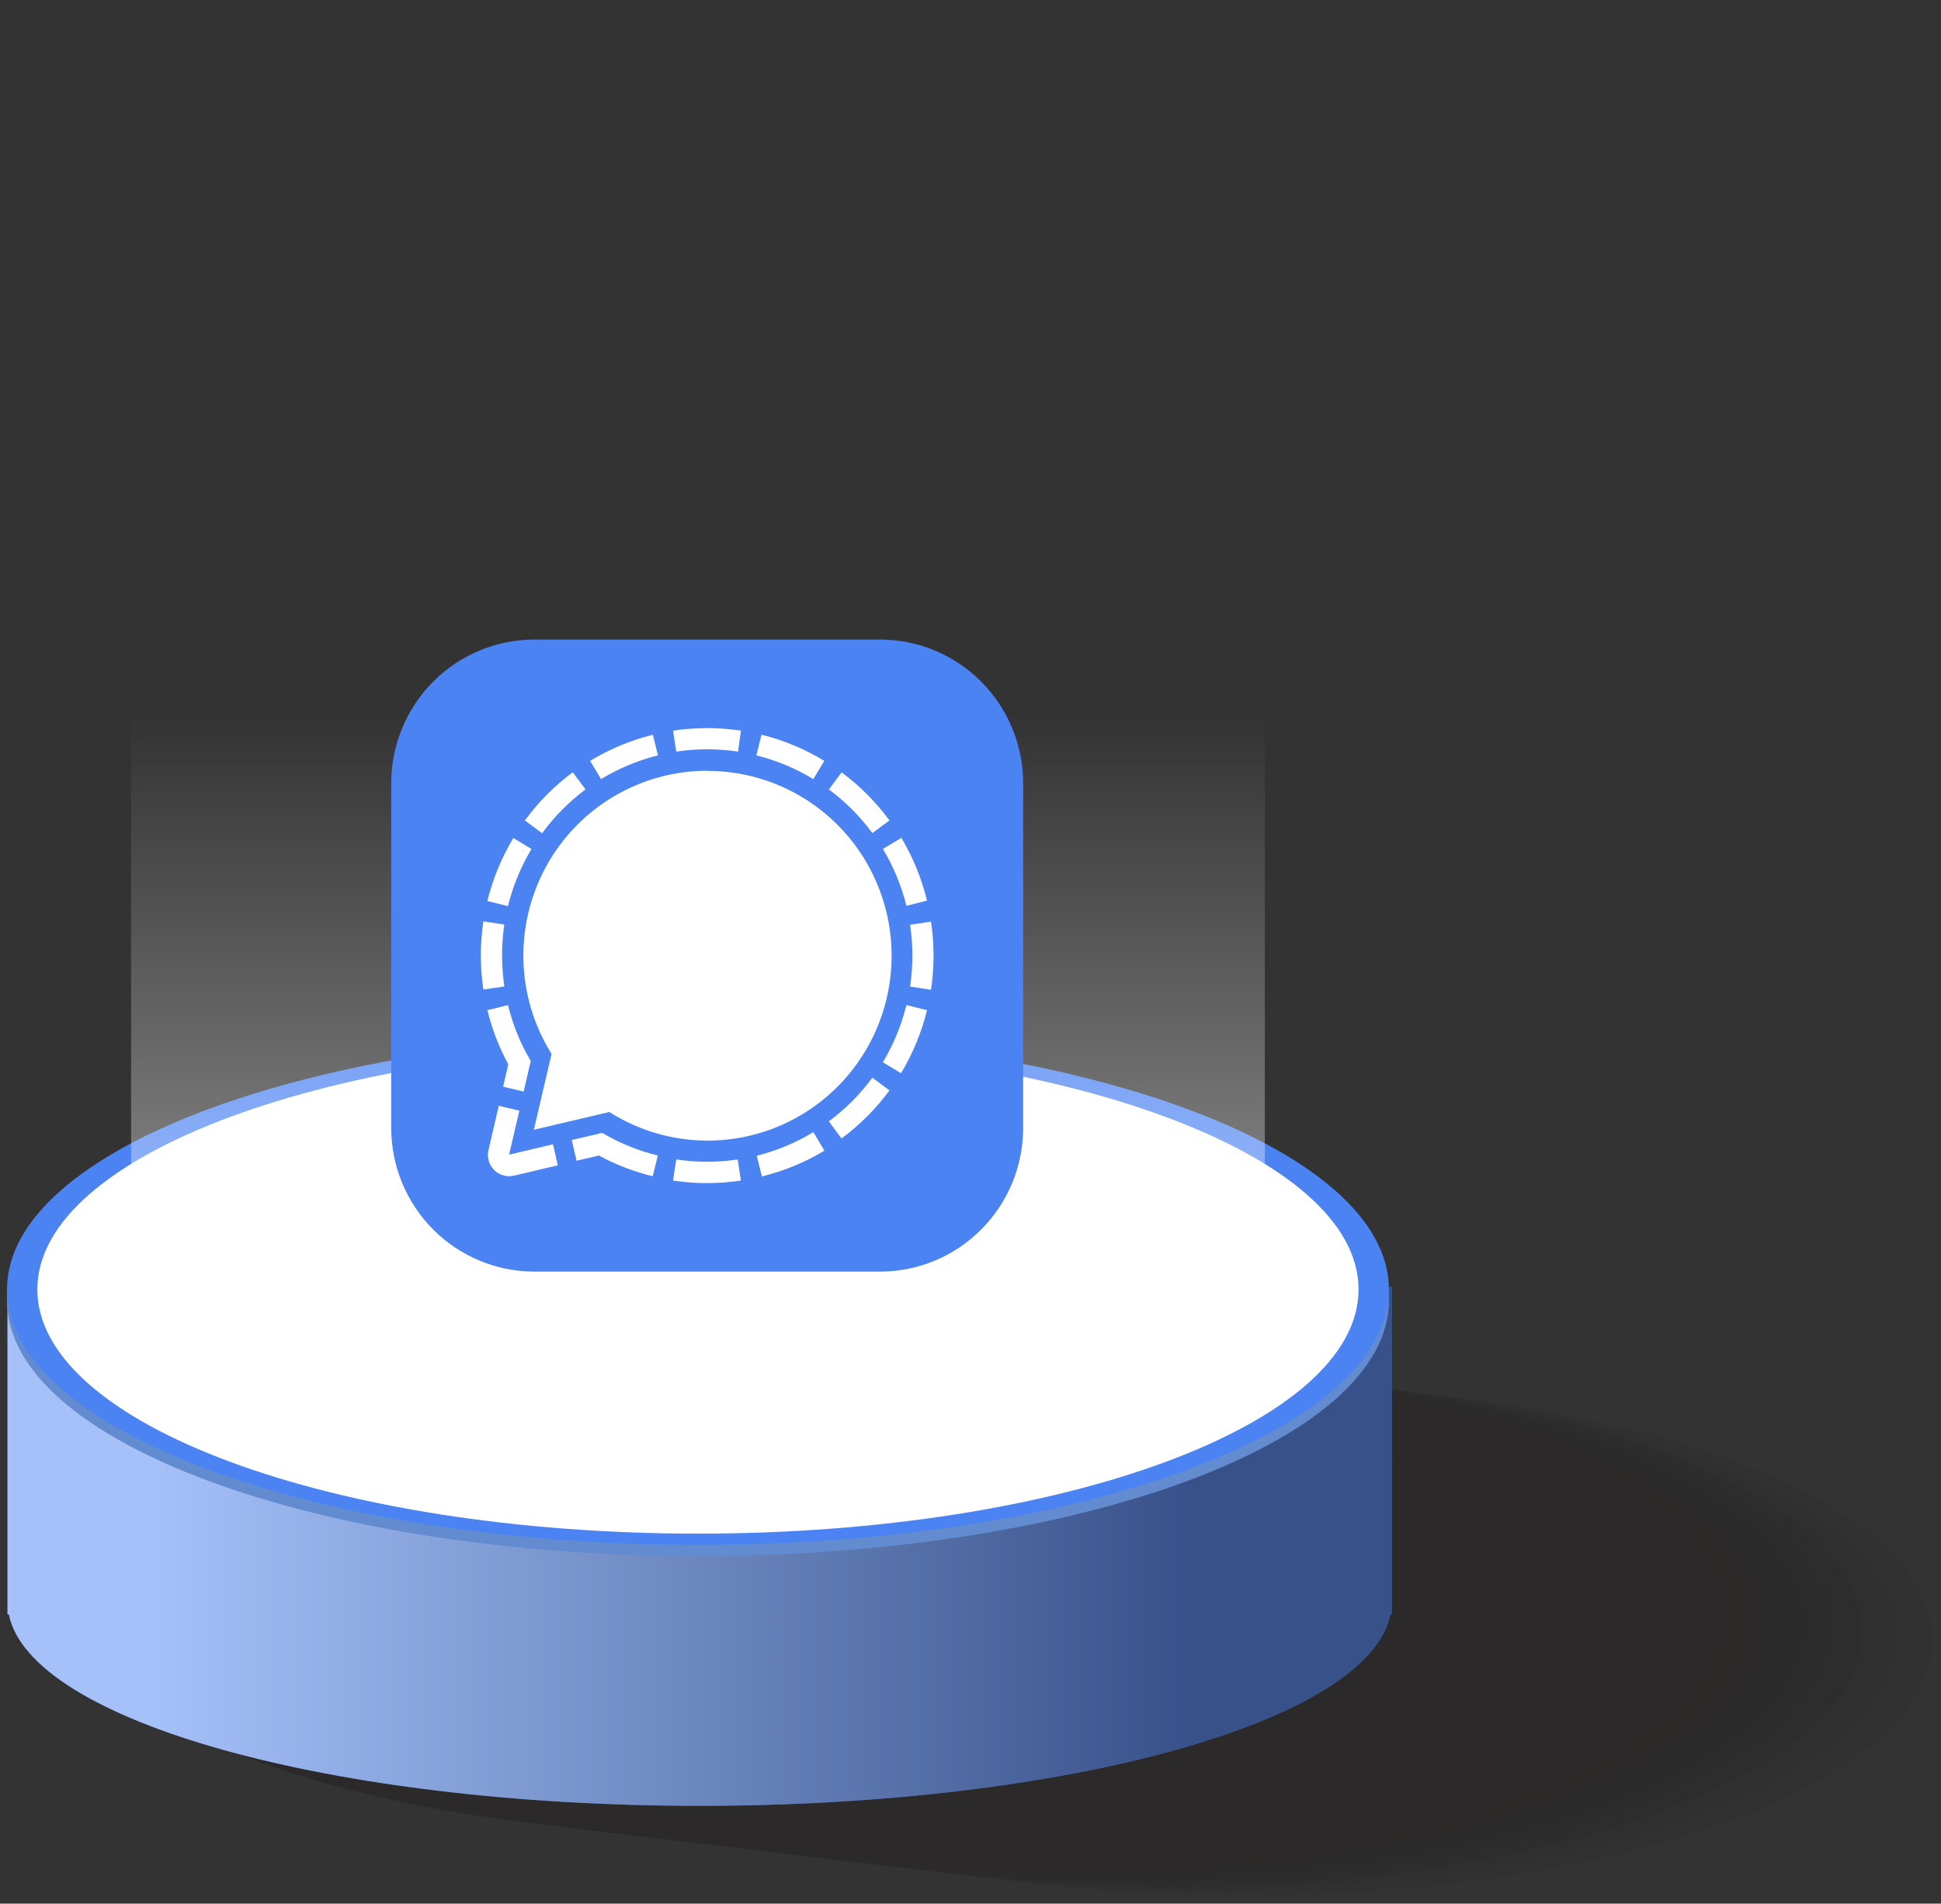
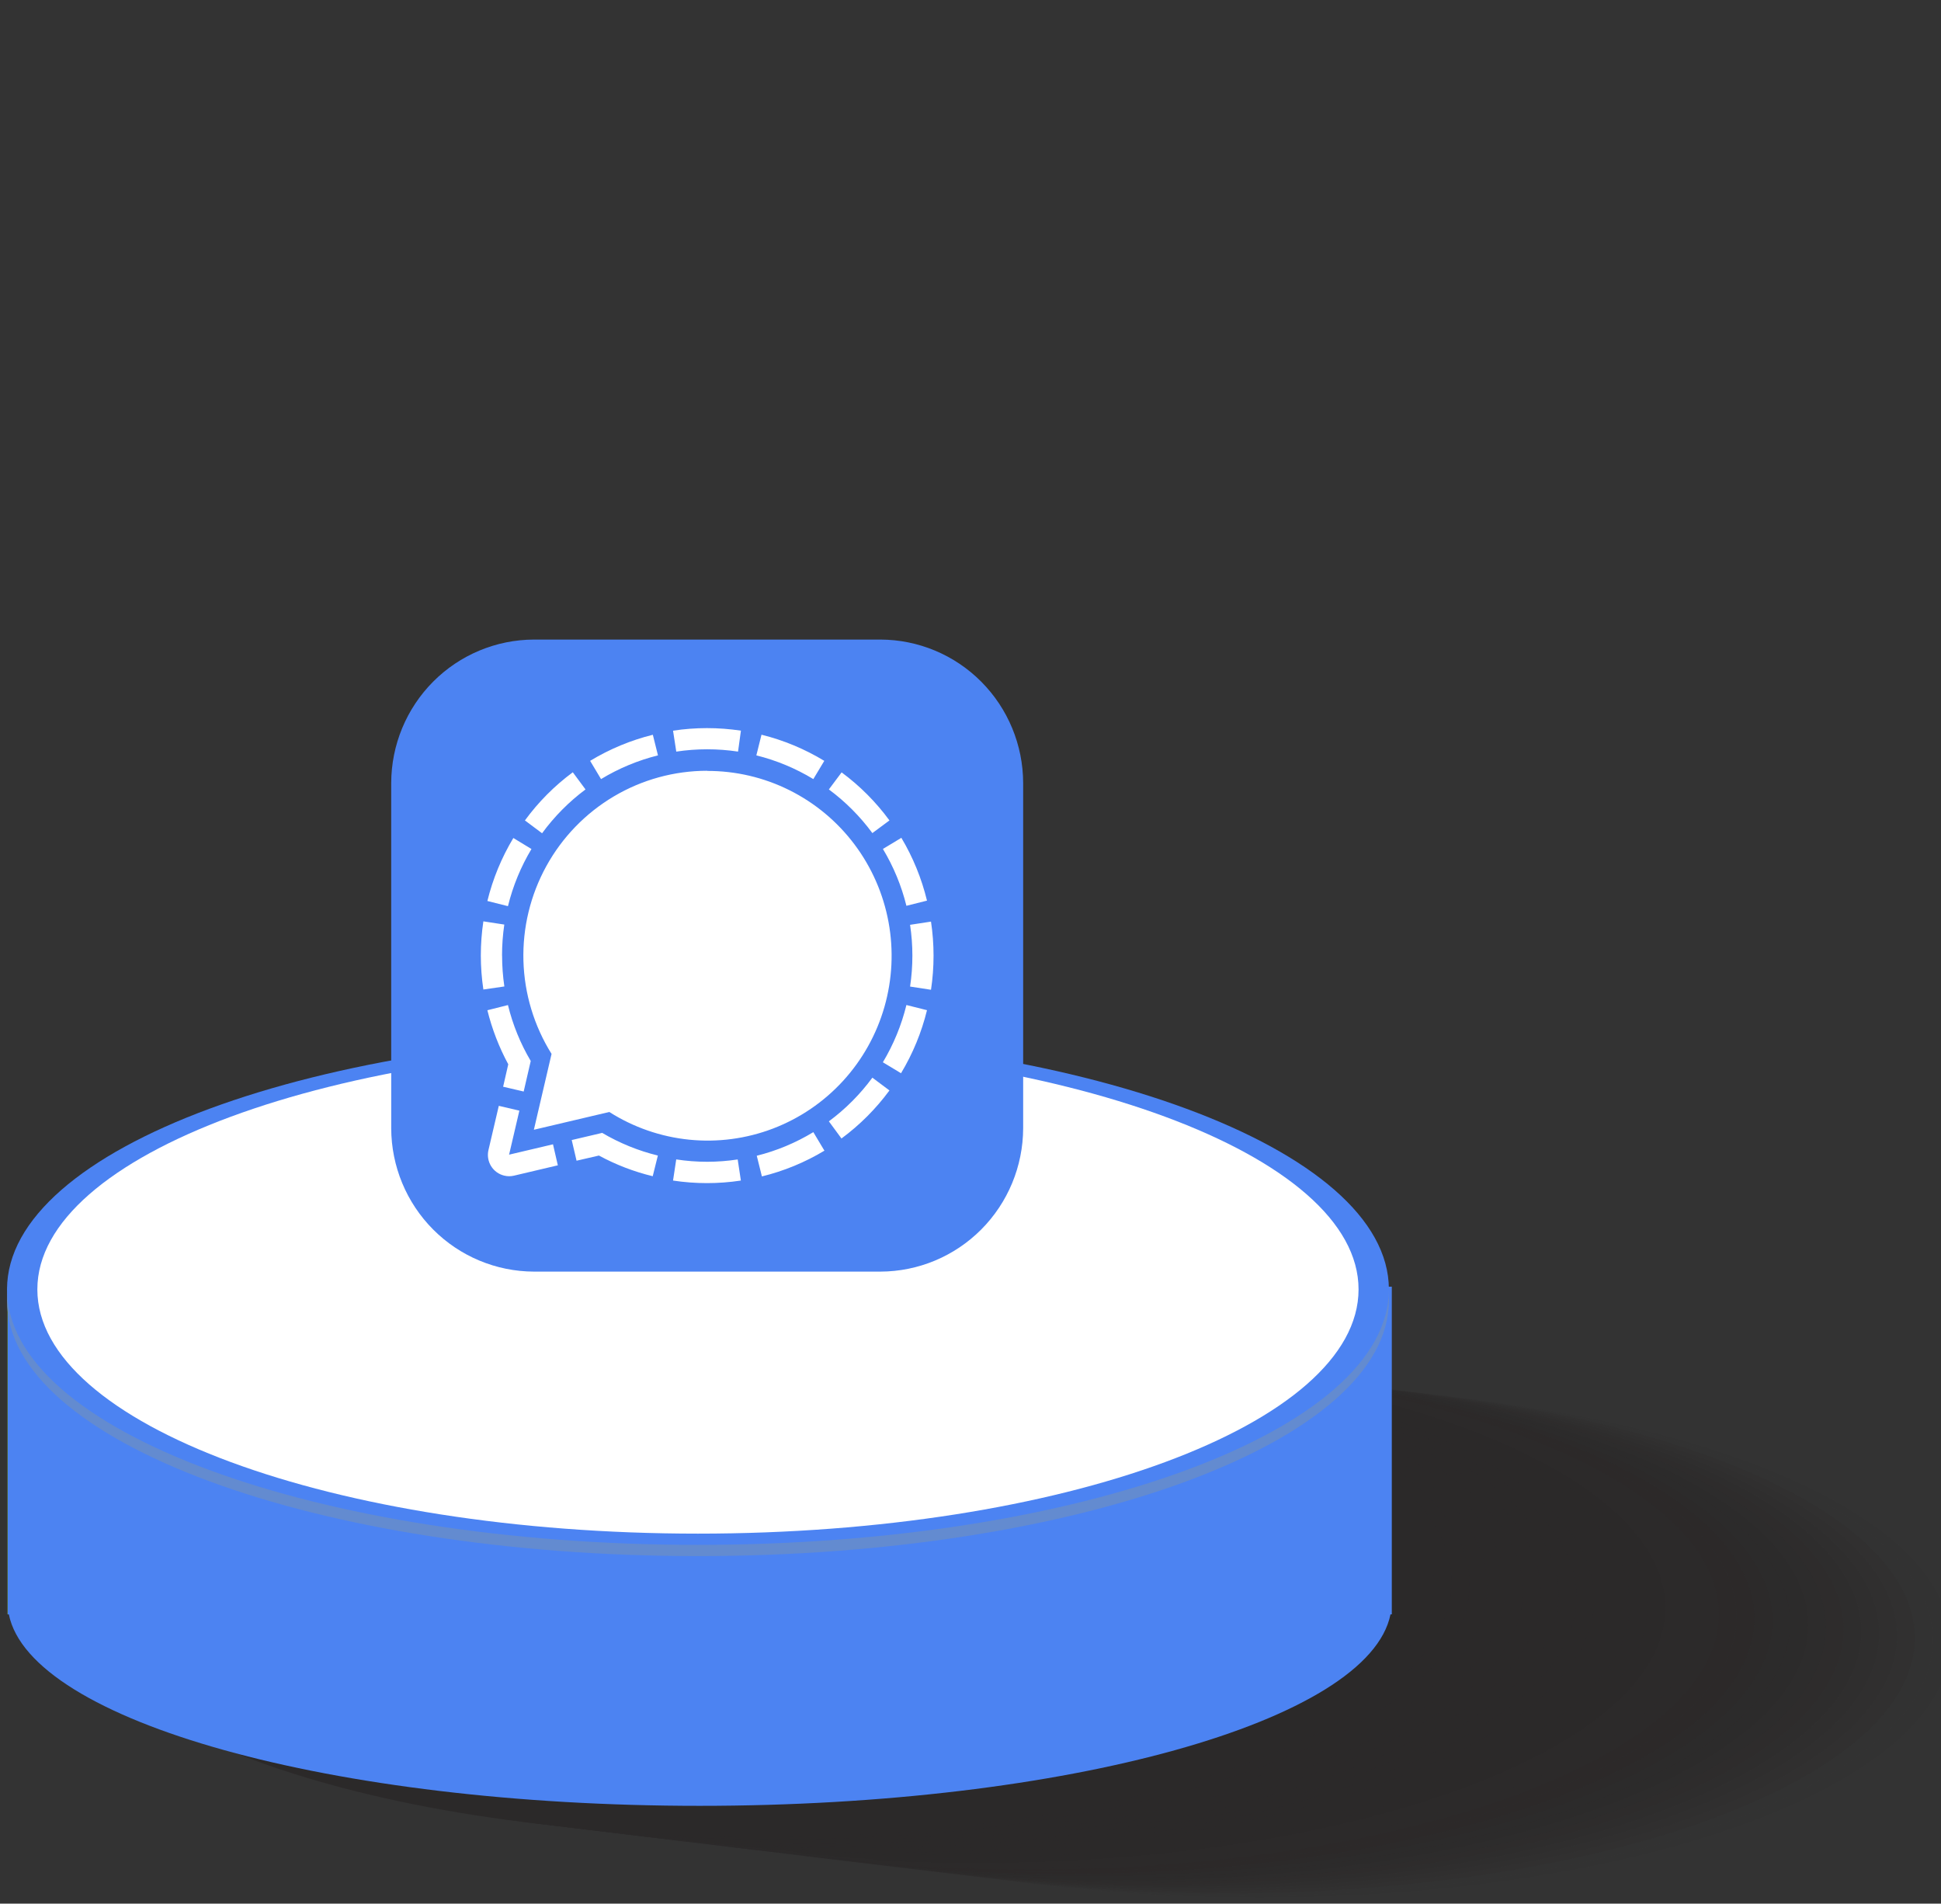
<svg xmlns="http://www.w3.org/2000/svg" width="258" height="253" viewBox="0 0 258 253" fill="none">
  <rect x="0" y="0" width="258" height="253" fill="#333333" stroke="none" />
  <g clip-path="url(#clip0_3_74)">
    <g style="mix-blend-mode:multiply" opacity="0.5">
      <g style="mix-blend-mode:multiply" opacity="0.03">
        <g style="mix-blend-mode:multiply">
-           <path d="M169.795 252.505C220.516 252.505 261.634 237.304 261.634 218.554C261.634 199.803 220.516 184.602 169.795 184.602C119.073 184.602 77.955 199.803 77.955 218.554C77.955 237.304 119.073 252.505 169.795 252.505Z" fill="#231F20" />
-         </g>
+           </g>
      </g>
      <g style="mix-blend-mode:multiply" opacity="0.06">
        <g style="mix-blend-mode:multiply">
          <path d="M167.431 252.22C218.153 252.22 259.271 237.019 259.271 218.268C259.271 199.518 218.153 184.317 167.431 184.317C116.71 184.317 75.592 199.518 75.592 218.268C75.592 237.019 116.71 252.22 167.431 252.22Z" fill="#231F20" />
        </g>
      </g>
      <g style="mix-blend-mode:multiply" opacity="0.1">
        <g style="mix-blend-mode:multiply">
          <path d="M165.06 251.93C215.782 251.93 256.9 236.729 256.9 217.978C256.9 199.228 215.782 184.027 165.06 184.027C114.339 184.027 73.221 199.228 73.221 217.978C73.221 236.729 114.339 251.93 165.06 251.93Z" fill="#231F20" />
        </g>
      </g>
      <g style="mix-blend-mode:multiply" opacity="0.13">
        <g style="mix-blend-mode:multiply">
          <path d="M162.691 251.644C213.413 251.644 254.531 236.444 254.531 217.693C254.531 198.942 213.413 183.742 162.691 183.742C111.97 183.742 70.852 198.942 70.852 217.693C70.852 236.444 111.97 251.644 162.691 251.644Z" fill="#231F20" />
        </g>
      </g>
      <g style="mix-blend-mode:multiply" opacity="0.16">
        <g style="mix-blend-mode:multiply">
          <path d="M160.328 251.359C211.049 251.359 252.167 236.158 252.167 217.408C252.167 198.657 211.049 183.456 160.328 183.456C109.606 183.456 68.488 198.657 68.488 217.408C68.488 236.158 109.606 251.359 160.328 251.359Z" fill="#231F20" />
        </g>
      </g>
      <g style="mix-blend-mode:multiply" opacity="0.19">
        <g style="mix-blend-mode:multiply">
          <path d="M157.959 251.073C208.68 251.073 249.798 235.873 249.798 217.122C249.798 198.371 208.68 183.171 157.959 183.171C107.237 183.171 66.119 198.371 66.119 217.122C66.119 235.873 107.237 251.073 157.959 251.073Z" fill="#231F20" />
        </g>
      </g>
      <g style="mix-blend-mode:multiply" opacity="0.23">
        <g style="mix-blend-mode:multiply">
          <path d="M155.594 250.784C206.315 250.784 247.433 235.583 247.433 216.832C247.433 198.082 206.315 182.881 155.594 182.881C104.872 182.881 63.754 198.082 63.754 216.832C63.754 235.583 104.872 250.784 155.594 250.784Z" fill="#231F20" />
        </g>
      </g>
      <g style="mix-blend-mode:multiply" opacity="0.26">
        <g style="mix-blend-mode:multiply">
          <path d="M153.224 250.498C203.946 250.498 245.064 235.298 245.064 216.547C245.064 197.796 203.946 182.596 153.224 182.596C102.503 182.596 61.385 197.796 61.385 216.547C61.385 235.298 102.503 250.498 153.224 250.498Z" fill="#231F20" />
        </g>
      </g>
      <g style="mix-blend-mode:multiply" opacity="0.29">
        <g style="mix-blend-mode:multiply">
          <path d="M150.855 250.213C201.577 250.213 242.695 235.012 242.695 216.262C242.695 197.511 201.577 182.31 150.855 182.31C100.134 182.31 59.016 197.511 59.016 216.262C59.016 235.012 100.134 250.213 150.855 250.213Z" fill="#231F20" />
        </g>
      </g>
      <g style="mix-blend-mode:multiply" opacity="0.32">
        <g style="mix-blend-mode:multiply">
          <path d="M148.49 249.923C199.212 249.923 240.33 234.722 240.33 215.971C240.33 197.221 199.212 182.02 148.49 182.02C97.768 182.02 56.65 197.221 56.65 215.971C56.65 234.722 97.768 249.923 148.49 249.923Z" fill="#231F20" />
        </g>
      </g>
      <g style="mix-blend-mode:multiply" opacity="0.35">
        <g style="mix-blend-mode:multiply">
          <path d="M146.121 249.637C196.842 249.637 237.96 234.437 237.96 215.686C237.96 196.935 196.842 181.735 146.121 181.735C95.399 181.735 54.281 196.935 54.281 215.686C54.281 234.437 95.399 249.637 146.121 249.637Z" fill="#231F20" />
        </g>
      </g>
      <g style="mix-blend-mode:multiply" opacity="0.39">
        <g style="mix-blend-mode:multiply">
          <path d="M143.752 249.352C194.473 249.352 235.591 234.152 235.591 215.401C235.591 196.65 194.473 181.45 143.752 181.45C93.03 181.45 51.912 196.65 51.912 215.401C51.912 234.152 93.03 249.352 143.752 249.352Z" fill="#231F20" />
        </g>
      </g>
      <g style="mix-blend-mode:multiply" opacity="0.42">
        <g style="mix-blend-mode:multiply">
          <path d="M141.386 249.067C192.108 249.067 233.226 233.866 233.226 215.116C233.226 196.365 192.108 181.164 141.386 181.164C90.665 181.164 49.547 196.365 49.547 215.116C49.547 233.866 90.665 249.067 141.386 249.067Z" fill="#231F20" />
        </g>
      </g>
      <g style="mix-blend-mode:multiply" opacity="0.45">
        <g style="mix-blend-mode:multiply">
          <path d="M139.017 248.777C189.739 248.777 230.857 233.576 230.857 214.826C230.857 196.075 189.739 180.874 139.017 180.874C88.296 180.874 47.178 196.075 47.178 214.826C47.178 233.576 88.296 248.777 139.017 248.777Z" fill="#231F20" />
        </g>
      </g>
      <g style="mix-blend-mode:multiply" opacity="0.48">
        <g style="mix-blend-mode:multiply">
          <path d="M136.654 248.491C187.376 248.491 228.494 233.291 228.494 214.54C228.494 195.789 187.376 180.589 136.654 180.589C85.932 180.589 44.815 195.789 44.815 214.54C44.815 233.291 85.932 248.491 136.654 248.491Z" fill="#231F20" />
        </g>
      </g>
      <g style="mix-blend-mode:multiply" opacity="0.52">
        <g style="mix-blend-mode:multiply">
          <path d="M134.285 248.206C185.007 248.206 226.125 233.005 226.125 214.255C226.125 195.504 185.007 180.303 134.285 180.303C83.563 180.303 42.445 195.504 42.445 214.255C42.445 233.005 83.563 248.206 134.285 248.206Z" fill="#231F20" />
        </g>
      </g>
      <g style="mix-blend-mode:multiply" opacity="0.55">
        <g style="mix-blend-mode:multiply">
-           <path d="M131.916 247.916C182.637 247.916 223.755 232.715 223.755 213.965C223.755 195.214 182.637 180.013 131.916 180.013C81.194 180.013 40.076 195.214 40.076 213.965C40.076 232.715 81.194 247.916 131.916 247.916Z" fill="#231F20" />
-         </g>
+           </g>
      </g>
      <g style="mix-blend-mode:multiply" opacity="0.58">
        <g style="mix-blend-mode:multiply">
          <path d="M129.551 247.631C180.272 247.631 221.39 232.43 221.39 213.679C221.39 194.929 180.272 179.728 129.551 179.728C78.829 179.728 37.711 194.929 37.711 213.679C37.711 232.43 78.829 247.631 129.551 247.631Z" fill="#231F20" />
        </g>
      </g>
      <g style="mix-blend-mode:multiply" opacity="0.61">
        <g style="mix-blend-mode:multiply">
          <path d="M127.181 247.345C177.903 247.345 219.021 232.145 219.021 213.394C219.021 194.643 177.903 179.443 127.181 179.443C76.46 179.443 35.342 194.643 35.342 213.394C35.342 232.145 76.46 247.345 127.181 247.345Z" fill="#231F20" />
        </g>
      </g>
      <g style="mix-blend-mode:multiply" opacity="0.65">
        <g style="mix-blend-mode:multiply">
          <path d="M124.816 247.06C175.538 247.06 216.656 231.859 216.656 213.109C216.656 194.358 175.538 179.157 124.816 179.157C74.094 179.157 32.977 194.358 32.977 213.109C32.977 231.859 74.094 247.06 124.816 247.06Z" fill="#231F20" />
        </g>
      </g>
      <g style="mix-blend-mode:multiply" opacity="0.68">
        <g style="mix-blend-mode:multiply">
-           <path d="M122.447 246.77C173.169 246.77 214.287 231.569 214.287 212.819C214.287 194.068 173.169 178.867 122.447 178.867C71.725 178.867 30.607 194.068 30.607 212.819C30.607 231.569 71.725 246.77 122.447 246.77Z" fill="#231F20" />
-         </g>
+           </g>
      </g>
      <g style="mix-blend-mode:multiply" opacity="0.71">
        <g style="mix-blend-mode:multiply">
          <path d="M120.078 246.484C170.799 246.484 211.917 231.284 211.917 212.533C211.917 193.783 170.799 178.582 120.078 178.582C69.356 178.582 28.238 193.783 28.238 212.533C28.238 231.284 69.356 246.484 120.078 246.484Z" fill="#231F20" />
        </g>
      </g>
      <g style="mix-blend-mode:multiply" opacity="0.74">
        <g style="mix-blend-mode:multiply">
          <path d="M117.713 246.199C168.434 246.199 209.552 230.999 209.552 212.248C209.552 193.497 168.434 178.297 117.713 178.297C66.991 178.297 25.873 193.497 25.873 212.248C25.873 230.999 66.991 246.199 117.713 246.199Z" fill="#231F20" />
        </g>
      </g>
      <g style="mix-blend-mode:multiply" opacity="0.77">
        <g style="mix-blend-mode:multiply">
          <path d="M115.344 245.909C166.065 245.909 207.183 230.709 207.183 211.958C207.183 193.207 166.065 178.007 115.344 178.007C64.622 178.007 23.504 193.207 23.504 211.958C23.504 230.709 64.622 245.909 115.344 245.909Z" fill="#231F20" />
        </g>
      </g>
      <g style="mix-blend-mode:multiply" opacity="0.81">
        <g style="mix-blend-mode:multiply">
          <path d="M112.98 245.624C163.702 245.624 204.82 230.423 204.82 211.673C204.82 192.922 163.702 177.721 112.98 177.721C62.259 177.721 21.141 192.922 21.141 211.673C21.141 230.423 62.259 245.624 112.98 245.624Z" fill="#231F20" />
        </g>
      </g>
      <g style="mix-blend-mode:multiply" opacity="0.84">
        <g style="mix-blend-mode:multiply">
          <path d="M110.611 245.339C161.333 245.339 202.451 230.138 202.451 211.387C202.451 192.637 161.333 177.436 110.611 177.436C59.889 177.436 18.771 192.637 18.771 211.387C18.771 230.138 59.889 245.339 110.611 245.339Z" fill="#231F20" />
        </g>
      </g>
      <g style="mix-blend-mode:multiply" opacity="0.87">
        <g style="mix-blend-mode:multiply">
          <path d="M108.24 245.053C158.962 245.053 200.08 229.853 200.08 211.102C200.08 192.351 158.962 177.151 108.24 177.151C57.518 177.151 16.4 192.351 16.4 211.102C16.4 229.853 57.518 245.053 108.24 245.053Z" fill="#231F20" />
        </g>
      </g>
      <g style="mix-blend-mode:multiply" opacity="0.9">
        <g style="mix-blend-mode:multiply">
          <path d="M105.877 244.763C156.598 244.763 197.716 229.563 197.716 210.812C197.716 192.061 156.598 176.861 105.877 176.861C55.155 176.861 14.037 192.061 14.037 210.812C14.037 229.563 55.155 244.763 105.877 244.763Z" fill="#231F20" />
        </g>
      </g>
      <g style="mix-blend-mode:multiply" opacity="0.94">
        <g style="mix-blend-mode:multiply">
          <path d="M103.508 244.478C154.229 244.478 195.347 229.277 195.347 210.527C195.347 191.776 154.229 176.575 103.508 176.575C52.786 176.575 11.668 191.776 11.668 210.527C11.668 229.277 52.786 244.478 103.508 244.478Z" fill="#231F20" />
        </g>
      </g>
      <g style="mix-blend-mode:multiply" opacity="0.97">
        <g style="mix-blend-mode:multiply">
          <path d="M101.142 244.193C151.864 244.193 192.982 228.992 192.982 210.241C192.982 191.491 151.864 176.29 101.142 176.29C50.421 176.29 9.303 191.491 9.303 210.241C9.303 228.992 50.421 244.193 101.142 244.193Z" fill="#231F20" />
        </g>
      </g>
      <g style="mix-blend-mode:multiply">
        <g style="mix-blend-mode:multiply">
          <path d="M98.773 243.902C149.495 243.902 190.613 228.702 190.613 209.951C190.613 191.2 149.495 176 98.773 176C48.051 176 6.934 191.2 6.934 209.951C6.934 228.702 48.051 243.902 98.773 243.902Z" fill="#231F20" />
        </g>
      </g>
    </g>
    <path d="M1 171V214.555H1.174C4.044 228.747 44.054 240 93 240C141.946 240 181.956 228.747 184.826 214.555H185V171H1.005H1Z" fill="url(#paint0_linear_3_74)" />
-     <path style="mix-blend-mode:multiply" opacity="0.5" d="M1 171V214.555H1.174C4.044 228.747 44.054 240 93 240C141.946 240 181.956 228.747 184.826 214.555H185V171H1.005H1Z" fill="url(#paint1_linear_3_74)" />
    <g style="mix-blend-mode:screen">
      <g style="mix-blend-mode:screen">
        <path d="M92.773 206.809C143.495 206.809 184.613 191.608 184.613 172.857C184.613 154.107 143.495 138.906 92.773 138.906C42.051 138.906 0.934 154.107 0.934 172.857C0.934 191.608 42.051 206.809 92.773 206.809Z" fill="#638BD0" />
      </g>
    </g>
    <path d="M92.773 205.317C143.495 205.317 184.613 190.116 184.613 171.365C184.613 152.615 143.495 137.414 92.773 137.414C42.051 137.414 0.934 152.615 0.934 171.365C0.934 190.116 42.051 205.317 92.773 205.317Z" fill="url(#paint2_linear_3_74)" />
    <path d="M92.773 203.824C141.268 203.824 180.581 189.292 180.581 171.365C180.581 153.439 141.268 138.906 92.773 138.906C44.278 138.906 4.965 153.439 4.965 171.365C4.965 189.292 44.278 203.824 92.773 203.824Z" fill="url(#paint3_linear_3_74)" />
-     <path d="M17.426 0V171.365C17.426 186.75 51.162 199.221 92.774 199.221C134.386 199.221 168.122 186.75 168.122 171.365V0H17.426Z" fill="url(#paint4_linear_3_74)" />
  </g>
  <path fill-rule="evenodd" clip-rule="evenodd" d="M70.97 85H117.03C122.057 85.014 126.874 87.027 130.428 90.598C133.982 94.169 135.986 99.008 136 104.058V149.949C135.984 154.998 133.98 159.835 130.426 163.404C126.871 166.974 122.056 168.986 117.03 169H70.97C65.944 168.986 61.129 166.974 57.574 163.404C54.02 159.835 52.016 154.998 52 149.949V104.058C52.014 99.008 54.018 94.169 57.572 90.598C61.126 87.027 65.943 85.014 70.97 85V85Z" fill="#4C83F2" />
  <path d="M94 102.437C89.632 102.439 85.344 103.617 81.583 105.848C77.822 108.079 74.724 111.282 72.612 115.123C70.501 118.965 69.452 123.304 69.575 127.691C69.699 132.077 70.99 136.351 73.314 140.066L70.963 150.148L80.991 147.785C84.199 149.824 87.836 151.084 91.612 151.466C95.389 151.848 99.203 151.342 102.751 149.987C106.299 148.632 109.484 146.466 112.055 143.66C114.625 140.853 116.51 137.485 117.56 133.82C118.61 130.155 118.797 126.295 118.105 122.546C117.413 118.796 115.862 115.26 113.574 112.217C111.286 109.174 108.324 106.708 104.923 105.014C101.522 103.32 97.775 102.445 93.98 102.458L94 102.437ZM80.027 150.567L75.994 151.515L76.637 154.262L79.61 153.575C81.866 154.797 84.269 155.721 86.761 156.322L87.444 153.575C84.838 152.939 82.339 151.92 80.027 150.553V150.567ZM66.875 144.427L69.609 145.066L70.546 141.007C69.176 138.694 68.156 136.19 67.518 133.576L64.783 134.263C65.401 136.766 66.334 139.18 67.559 141.446L66.875 144.434V144.427ZM73.492 152.085L67.668 153.458L69.035 147.607L66.301 146.968L64.934 152.813C64.844 153.177 64.828 153.556 64.886 153.927C64.944 154.297 65.075 154.653 65.27 154.973C65.466 155.292 65.724 155.569 66.027 155.788C66.331 156.007 66.675 156.163 67.039 156.247C67.461 156.349 67.902 156.349 68.324 156.247L74.148 154.873L73.506 152.085H73.492ZM89.898 99.889C92.618 99.481 95.382 99.481 98.102 99.889L98.484 97.108C95.493 96.655 92.452 96.655 89.461 97.108L89.892 99.903L89.898 99.889ZM119.771 111.372L117.358 112.828C118.77 115.175 119.823 117.722 120.482 120.383L123.217 119.696C122.504 116.751 121.352 113.93 119.799 111.331L119.771 111.372ZM72.05 110.747C73.675 108.525 75.622 106.56 77.826 104.917L76.138 102.636C73.706 104.434 71.56 106.592 69.773 109.037L72.043 110.734L72.05 110.747ZM110.174 104.917C112.379 106.55 114.329 108.506 115.957 110.72L118.227 109.037C116.441 106.598 114.297 104.444 111.869 102.65L110.174 104.917ZM115.957 143.225C114.329 145.439 112.379 147.395 110.174 149.028L111.849 151.309C114.282 149.513 116.432 147.36 118.227 144.922L115.957 143.225ZM98.088 154.09C95.369 154.506 92.603 154.506 89.885 154.09L89.461 156.899C92.45 157.352 95.489 157.352 98.478 156.899L98.054 154.09H98.088ZM123.217 134.256L120.482 133.569C119.825 136.249 118.77 138.814 117.352 141.179L119.765 142.635C121.331 140.033 122.495 137.208 123.217 134.256ZM121.275 126.997C121.276 128.376 121.173 129.753 120.968 131.117L123.75 131.543C124.201 128.541 124.201 125.487 123.75 122.484L120.968 122.91C121.174 124.274 121.277 125.652 121.275 127.031V126.997ZM109.559 152.888L108.109 150.464C105.773 151.882 103.239 152.94 100.59 153.602L101.273 156.35C104.205 155.633 107.013 154.476 109.6 152.916L109.559 152.888ZM66.731 126.997C66.731 125.617 66.832 124.24 67.032 122.876L64.25 122.45C63.799 125.453 63.799 128.506 64.25 131.509L67.039 131.104C66.839 129.739 66.739 128.362 66.738 126.983L66.731 126.997ZM68.235 111.372C66.671 113.972 65.507 116.795 64.783 119.744L67.518 120.431C68.175 117.756 69.228 115.196 70.642 112.835L68.235 111.372ZM101.219 97.644L100.535 100.391C103.203 101.054 105.756 102.117 108.109 103.543L109.565 101.119C106.973 99.545 104.159 98.373 101.219 97.644ZM86.774 97.644L87.458 100.391C84.793 101.055 82.242 102.117 79.891 103.543L78.441 101.119C81.032 99.548 83.844 98.379 86.781 97.65L86.774 97.644Z" fill="white" />
  <defs>
    <linearGradient id="paint0_linear_3_74" x1="1" y1="205.5" x2="184.995" y2="205.5" gradientUnits="userSpaceOnUse">
      <stop stop-color="#83BF3B" />
      <stop offset="0" stop-color="#4C83F2" />
      <stop offset="1" stop-color="#4C83F2" />
    </linearGradient>
    <linearGradient id="paint1_linear_3_74" x1="159.005" y1="205.5" x2="20.747" y2="205.5" gradientUnits="userSpaceOnUse">
      <stop stop-color="#231F20" />
      <stop offset="1" stop-color="white" />
    </linearGradient>
    <linearGradient id="paint2_linear_3_74" x1="183.058" y1="171.365" x2="2.413" y2="171.365" gradientUnits="userSpaceOnUse">
      <stop stop-color="#4C83F2" />
      <stop offset="1" stop-color="#4C83F2" />
    </linearGradient>
    <linearGradient id="paint3_linear_3_74" x1="-49.116" y1="80.069" x2="81.605" y2="164.344" gradientUnits="userSpaceOnUse">
      <stop stop-color="white" />
      <stop offset="1" stop-color="white" />
    </linearGradient>
    <linearGradient id="paint4_linear_3_74" x1="92.779" y1="263.761" x2="92.779" y2="2.718" gradientUnits="userSpaceOnUse">
      <stop stop-color="white" />
      <stop offset="0.646" stop-color="white" stop-opacity="0" />
    </linearGradient>
    <clipPath id="clip0_3_74">
      <rect width="258" height="253" fill="white" />
    </clipPath>
  </defs>
</svg>